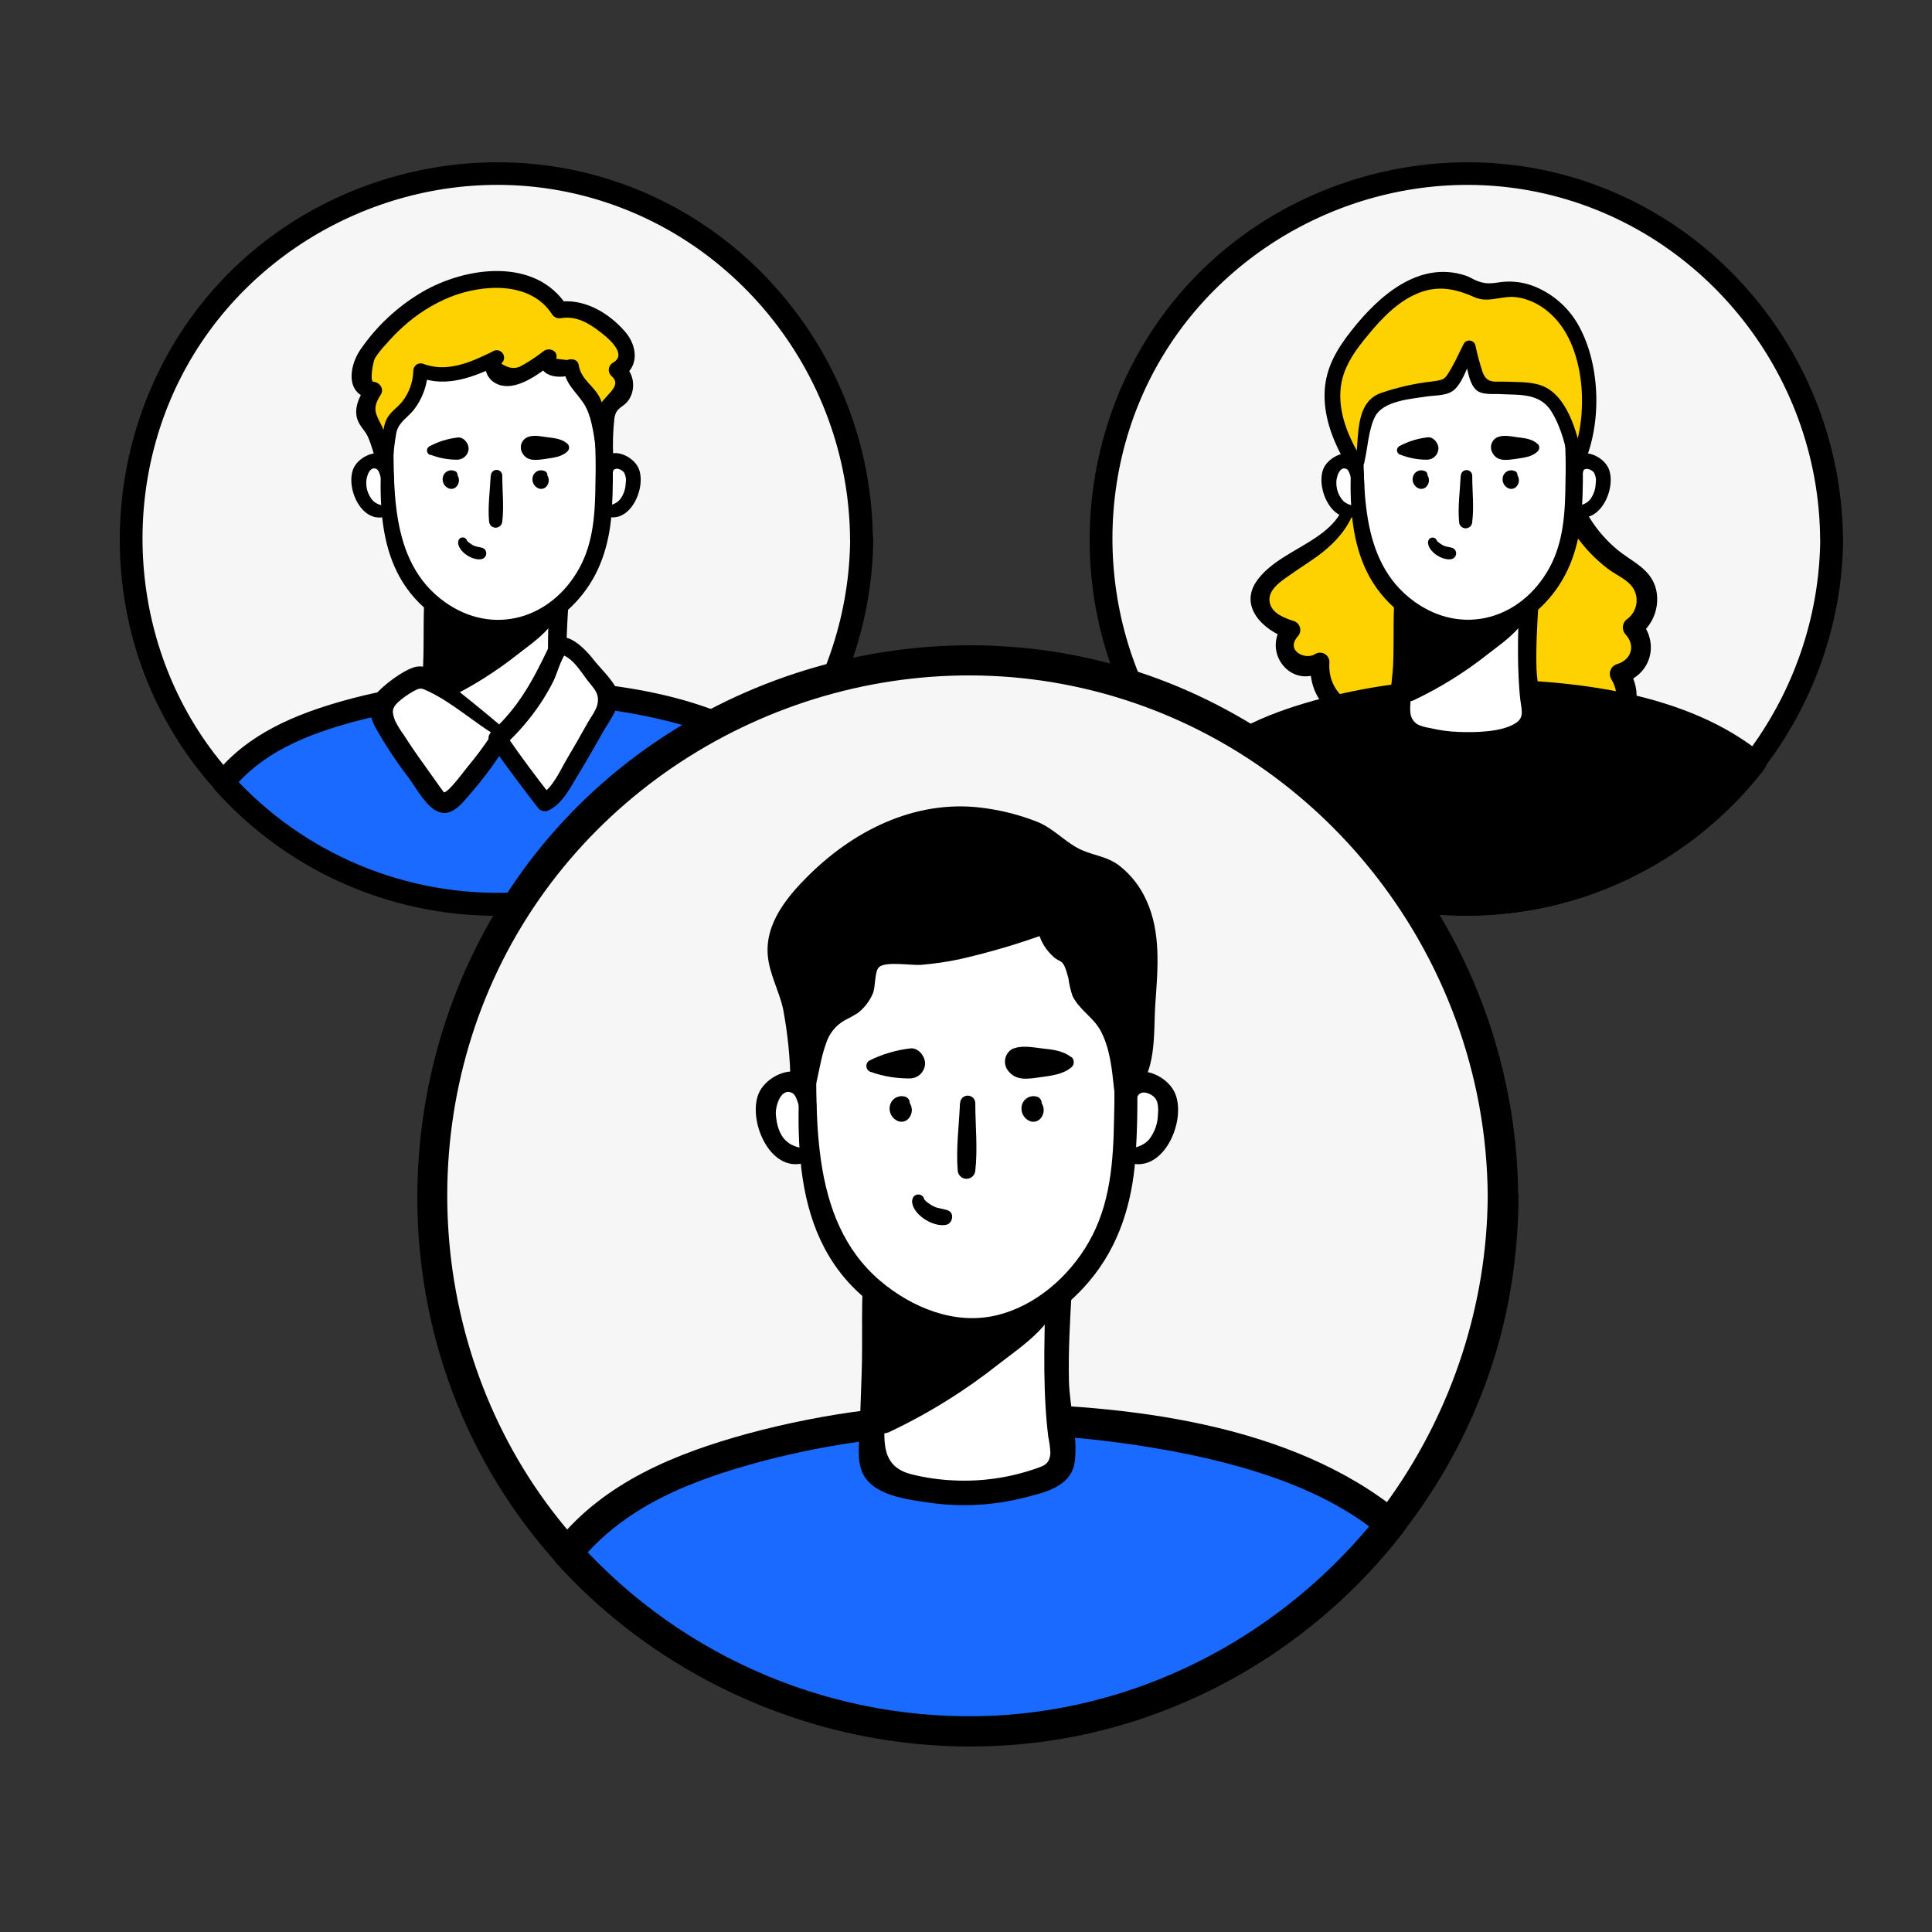
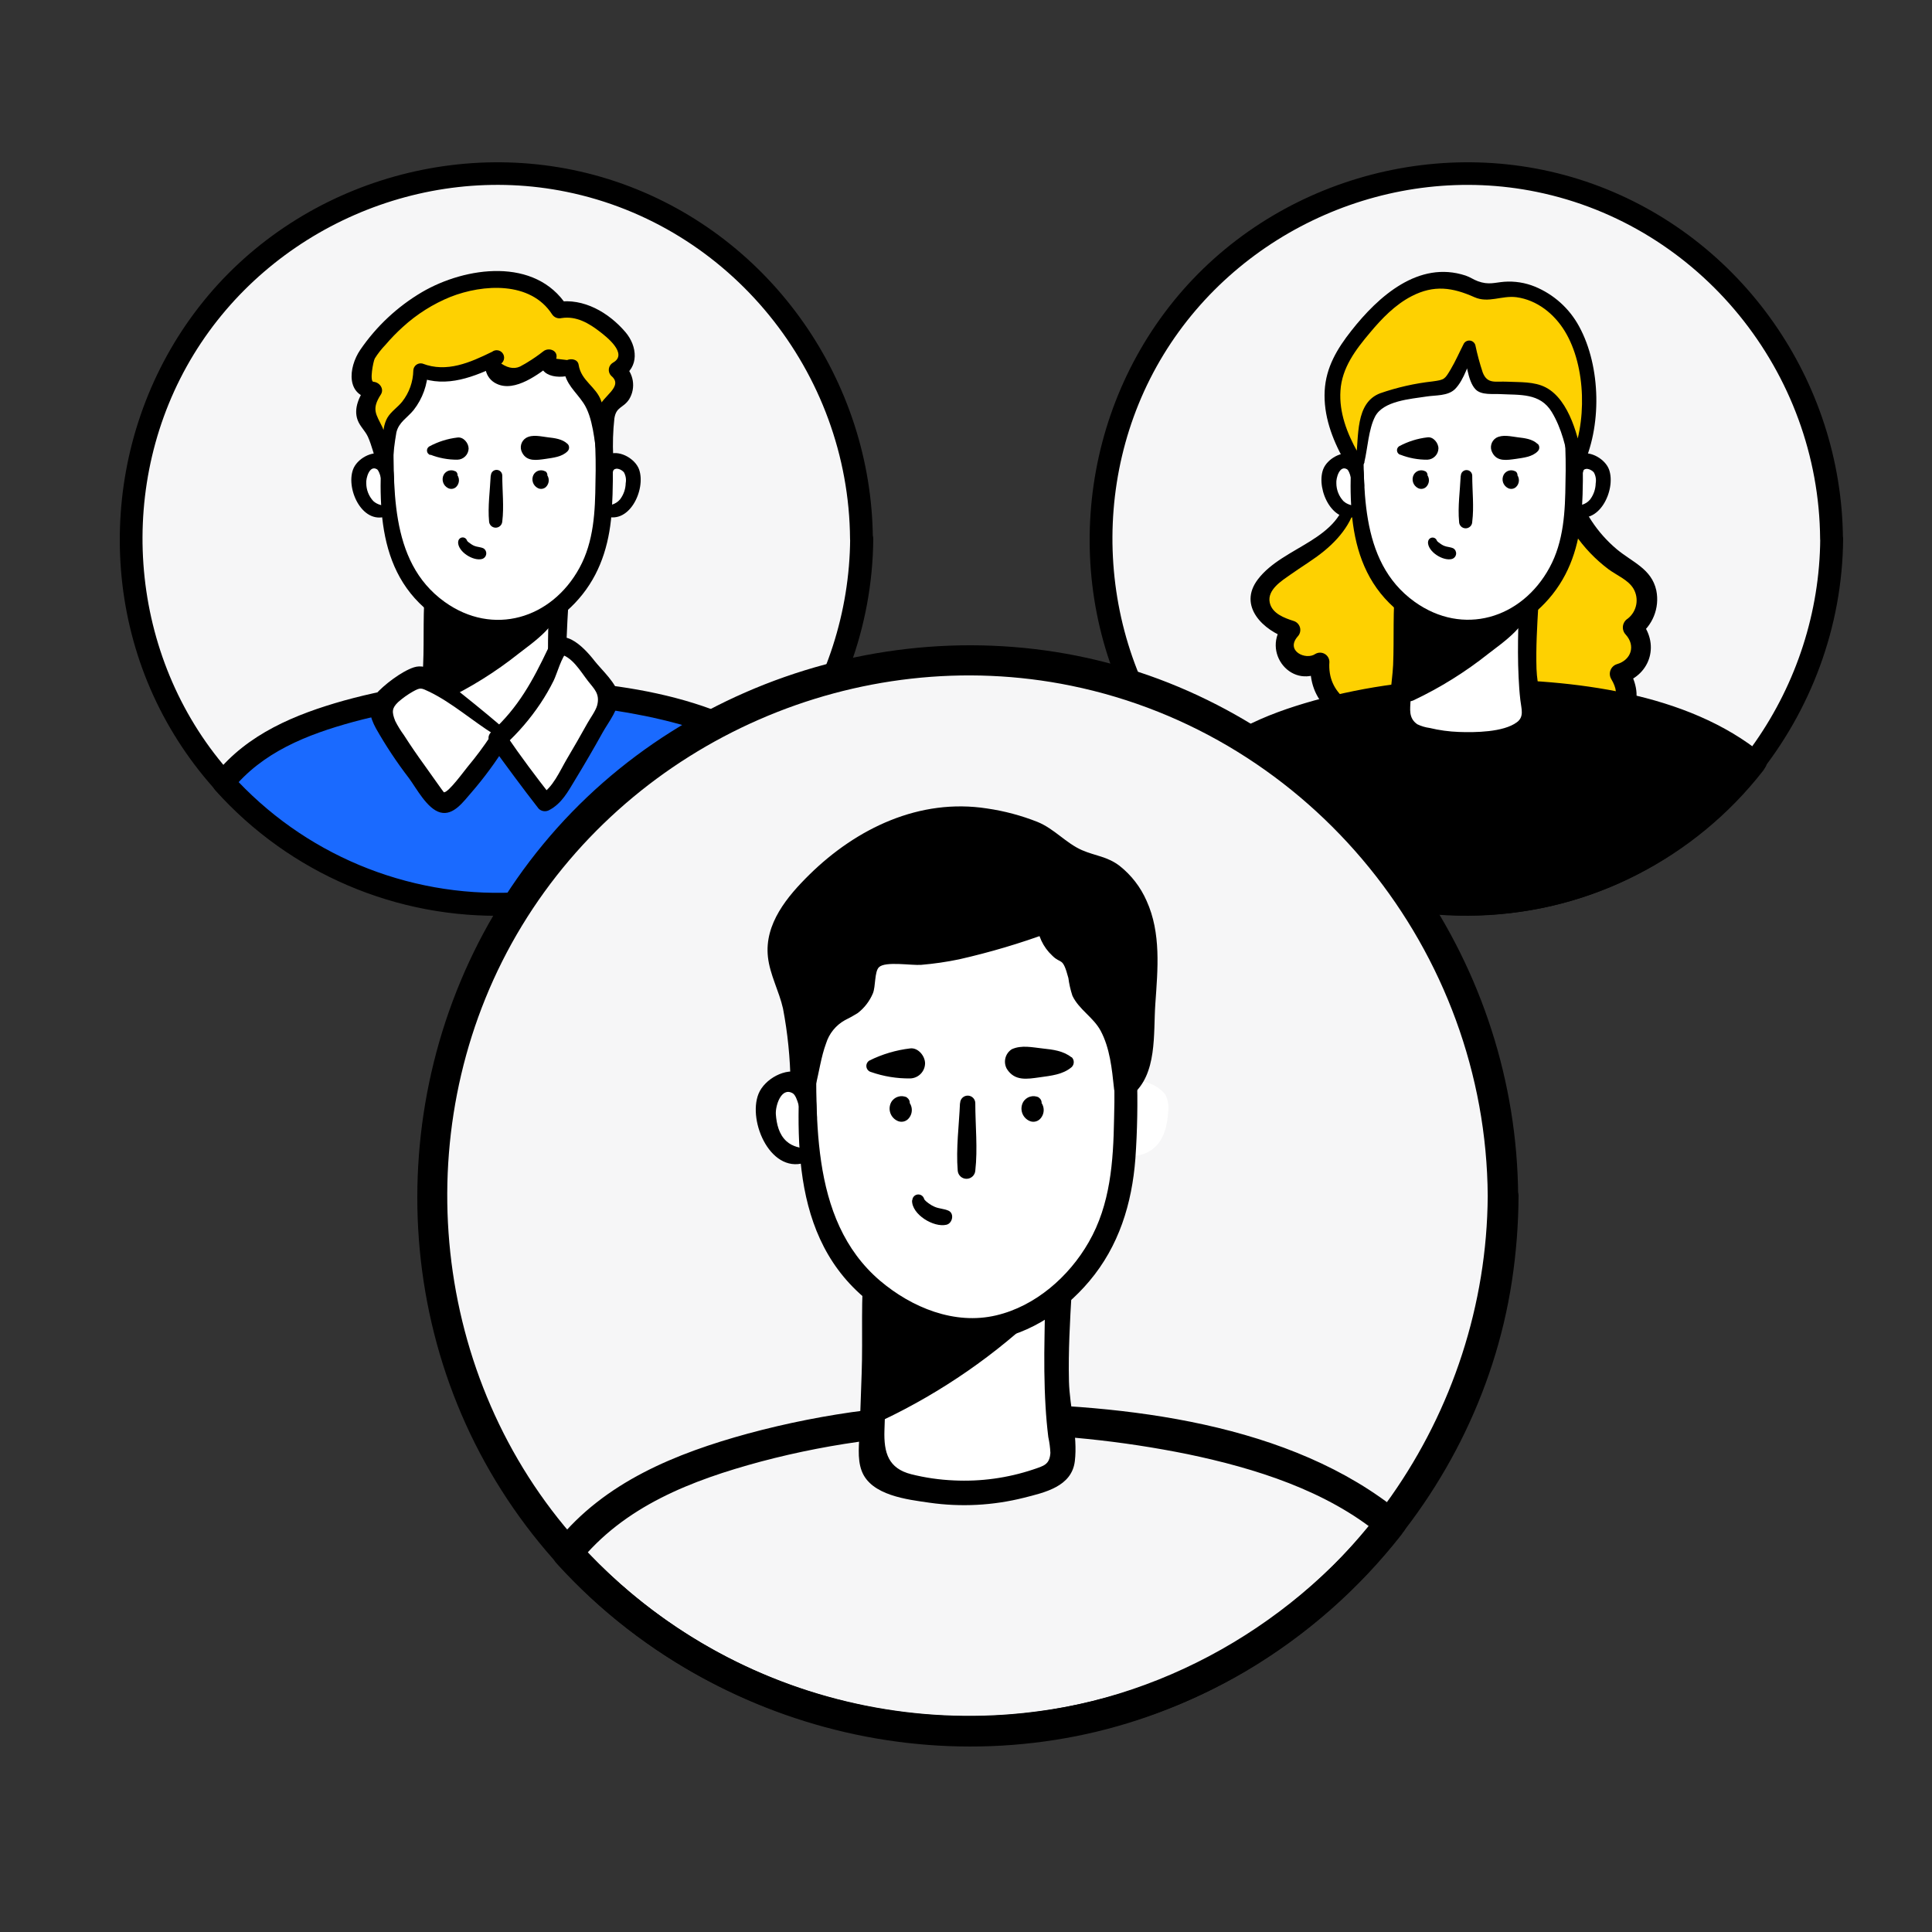
<svg xmlns="http://www.w3.org/2000/svg" width="500px" height="500px" viewBox="0 0 500 500" version="1.1">
  <rect x="0" y="0" width="500" height="500" fill="#333333" stroke="none" />
  <title>Track_Users</title>
  <g id="Track_Users" stroke="none" stroke-width="1" fill="none" fill-rule="evenodd">
    <g id="User-3" transform="translate(31, 42)" fill-rule="nonzero">
      <ellipse id="Oval" fill="#F6F6F7" cx="97.371" cy="97.453" rx="94.6" ry="94.579" />
      <path d="M190.489,97.453 C190.222,136.243 165.748,171.814 129.06,185.038 C92.373,198.261 50.496,186.748 25.621,156.814 C0.545,126.632 -2.6,82.5 17.823,49.021 C38.063,15.849 77.943,-1.569 116.044,6.227 C159.096,15.037 190.193,53.722 190.489,97.453 C190.489,98.27 191.153,98.934 191.971,98.934 C192.789,98.934 193.452,98.27 193.452,97.453 C193.165,57.324 167.783,20.674 129.844,7.03 C91.905,-6.614 48.107,5.606 22.735,36.983 C-2.494,68.159 -5.648,113.084 15.271,147.374 C36.19,181.665 76.949,199.407 116.188,191.668 C160.816,182.859 193.136,142.654 193.452,97.453 C193.452,96.924 193.17,96.435 192.711,96.17 C192.253,95.906 191.688,95.906 191.23,96.17 C190.772,96.435 190.489,96.924 190.489,97.453 Z" id="Path" fill="#000000" />
      <path d="M189.018,97.453 C188.75,135.555 164.725,170.62 128.659,183.614 C92.181,196.546 51.506,185.443 26.662,155.772 C2.007,126.097 -0.956,82.643 19.103,49.767 C38.981,17.186 78.21,-0.012 115.624,7.651 C158.045,16.326 188.683,54.343 188.989,97.462 C188.989,101.284 194.924,101.284 194.895,97.462 C194.608,56.627 168.767,19.479 130.207,5.616 C91.647,-8.247 47.371,4.192 21.693,35.913 C-3.985,67.633 -7.292,113.198 14.048,148.1 C35.244,182.85 76.729,200.946 116.637,193.073 C161.887,184.139 194.656,143.247 195,97.433 C194.952,93.65 189.046,93.65 189.018,97.453 Z" id="Path" fill="#000000" />
      <path d="M172.198,155.39 C170.731,154.135 169.172,152.992 167.535,151.97 C150.744,141.403 128.353,138.078 108.877,136.998 C88.034,135.832 66.828,138.47 47.266,145.998 C39.392,149.027 31.976,153.795 26.863,160.445 C45.578,181.394 72.637,192.944 100.715,191.968 C128.793,190.992 154.985,177.589 172.198,155.39 L172.198,155.39 Z" id="Path" fill="#1A6AFF" />
      <path d="M173.154,154.387 C153.773,138.422 124.282,135.383 100.085,135.278 C85.99,135.16 71.948,137.002 58.361,140.753 C46.024,144.221 33.944,149.151 25.726,159.413 C25.178,160.003 25.178,160.915 25.726,161.505 C44.715,182.739 72.154,194.449 100.628,193.469 C129.101,192.489 155.67,178.921 173.154,156.432 C174.32,154.951 172.198,152.849 171.061,154.339 C154.261,175.665 129.098,189.165 101.872,190.445 C73.813,191.654 46.682,180.265 27.895,159.394 L27.895,161.486 C35.99,151.358 47.887,146.696 60.062,143.333 C73.146,139.803 86.649,138.074 100.2,138.192 C112.396,138.18 124.562,139.397 136.514,141.823 C148.67,144.355 161.466,148.396 171.185,156.413 C172.561,157.626 174.664,155.553 173.154,154.387 Z" id="Path" fill="#A0D195" />
      <path d="M174.234,153.298 C154.528,137.055 124.76,133.864 100.123,133.778 C85.896,133.664 71.722,135.526 58.008,139.31 C45.45,142.845 33.084,147.909 24.722,158.352 C23.619,159.525 23.619,161.354 24.722,162.527 C43.981,184.047 71.794,195.92 100.66,194.944 C129.526,193.968 156.473,180.244 174.234,157.473 C176.566,154.521 172.408,150.317 170.058,153.298 C153.496,174.318 128.774,187.694 101.91,188.974 C74.225,190.206 47.441,178.99 28.899,158.4 L28.899,162.575 C36.85,152.639 48.461,148.1 60.435,144.823 C73.379,141.337 86.737,139.624 100.142,139.731 C112.203,139.722 124.234,140.922 136.056,143.314 C147.934,145.788 160.568,149.686 170.077,157.521 C172.972,159.871 177.177,155.715 174.234,153.298 Z" id="Path" fill="#000000" />
      <path d="M80.513,108.918 C80.94,119.969 80.94,131.03 80.513,142.1 C80.456,143.486 80.427,144.966 81.259,146.103 C82.021,146.948 83.02,147.544 84.126,147.814 C93.147,150.791 102.927,150.511 111.763,147.021 C112.395,146.827 112.978,146.501 113.474,146.065 C114.544,144.947 114.362,143.199 114.114,141.632 C112.203,129.613 113.665,110.418 114.305,98.274" id="Path" fill="#FFFFFF" />
      <path d="M79.175,108.918 C78.353,115.873 78.812,123.106 78.506,130.119 C78.306,134.896 76.595,142.31 78.87,146.696 C80.848,150.518 86.773,151.225 90.548,151.769 C96.253,152.6 102.067,152.295 107.654,150.871 C111.352,149.916 115.777,148.874 116.56,144.603 C117.315,140.476 115.729,135.317 115.605,131.103 C115.261,120.135 116.895,109.128 116.56,98.236 C116.484,95.828 112.508,95.016 112.145,97.634 C111.075,105.192 111.065,113.093 110.884,120.717 C110.788,124.883 110.779,129.058 110.97,133.215 C111.065,135.211 111.199,137.199 111.428,139.186 C111.677,141.431 112.48,143.486 110.54,144.919 C107.042,147.527 99.588,147.575 95.536,147.432 C92.982,147.342 90.443,146.996 87.958,146.4 C86.855,146.242 85.782,145.92 84.775,145.444 C82.425,143.82 82.941,141.47 83.017,139.272 C83.371,129.307 83.734,118.329 81.832,108.507 C81.526,106.892 79.357,107.485 79.204,108.861 L79.175,108.918 Z" id="Path" fill="#000000" />
      <path d="M112.365,114.259 C112.633,115.434 111.706,116.514 110.836,117.354 C102.509,125.414 92.918,132.056 82.444,137.017 C82.683,129.57 82.491,122.114 81.87,114.689 C81.882,114.247 81.74,113.815 81.469,113.466" id="Path" fill="#000000" />
      <path d="M111.276,113.972 C110.435,116.322 106.497,118.444 104.538,119.972 C102.015,121.95 99.492,123.909 96.893,125.705 C91.862,129.081 86.603,132.104 81.154,134.753 L85.11,137.017 C85.11,132.67 85.11,128.332 84.881,123.985 C84.699,120.412 85.072,116.17 83.676,112.864 C82.587,110.275 78.64,111.154 79.338,114.058 C81.058,121.214 80.179,129.737 79.854,136.989 C79.758,139.148 82.119,140.046 83.81,139.263 C90.723,135.976 97.238,131.912 103.229,127.148 C106.774,124.367 114.534,119.265 113.502,113.924 C113.273,112.74 111.658,112.969 111.314,113.924 L111.276,113.972 Z" id="Path" fill="#000000" />
      <path d="M69.533,67.089 C69.389,72.487 69.399,77.885 69.456,83.331 C69.542,92.007 70.259,101.351 75.582,108.574 C81.192,116.217 91.379,122.342 101.098,120.937 C109.326,119.743 116.933,113.418 120.918,106.128 C124.368,99.813 125.066,93.574 125.257,86.389 C125.453,79.167 125.214,71.941 124.54,64.748 C124.014,59.197 123.183,53.512 120.402,48.678 C114.133,37.719 99.225,34.212 87.145,37.69 C83.779,38.546 80.647,40.146 77.981,42.372 C71.817,47.894 70.794,57.018 70.192,65.302" id="Path" fill="#FFFFFF" />
      <path d="M86.84,79.978 C86.322,79.696 85.713,79.633 85.148,79.802 C84.583,79.97 84.109,80.357 83.829,80.876 C83.188,82.127 83.679,83.66 84.928,84.306 C85.617,84.676 86.465,84.568 87.04,84.038 C87.512,83.583 87.779,82.955 87.779,82.299 C87.779,81.644 87.512,81.016 87.04,80.56 C86.346,79.864 85.219,79.862 84.522,80.556 C83.825,81.25 83.823,82.377 84.517,83.073 C84.651,83.197 84.613,83.14 84.403,82.911 C84.318,82.79 84.268,82.648 84.259,82.5 C84.221,82.356 84.221,82.205 84.259,82.06 C84.651,81.525 84.737,81.363 84.527,81.573 L86.639,81.296 C86.543,81.296 86.381,81.124 86.562,81.296 C86.744,81.468 86.868,81.726 86.763,81.497 L86.849,81.726 L86.849,81.583 C86.782,81.468 86.849,81.229 86.849,81.707 C86.849,81.774 86.763,82.06 86.849,81.85 C86.744,82.051 86.725,82.108 86.792,82.003 C86.859,81.898 86.792,82.003 86.792,82.003 C86.792,82.003 86.725,82.108 86.964,81.793 L86.859,81.936 C86.725,82.06 86.715,82.022 86.859,81.936 C87.209,81.725 87.423,81.347 87.423,80.938 C87.423,80.529 87.209,80.15 86.859,79.939 L86.84,79.978 Z" id="Path" fill="#000000" />
      <path d="M110.081,79.978 C109.563,79.696 108.954,79.633 108.389,79.802 C107.824,79.97 107.35,80.357 107.071,80.876 C106.429,82.127 106.921,83.66 108.17,84.306 C108.859,84.676 109.707,84.568 110.282,84.038 C110.754,83.583 111.02,82.955 111.02,82.299 C111.02,81.644 110.754,81.016 110.282,80.56 C109.588,79.864 108.46,79.862 107.764,80.556 C107.067,81.25 107.065,82.377 107.759,83.073 C107.893,83.197 107.854,83.14 107.644,82.911 C107.559,82.79 107.509,82.648 107.501,82.5 C107.463,82.356 107.463,82.205 107.501,82.06 C107.893,81.525 107.979,81.363 107.768,81.573 L109.88,81.296 C109.785,81.296 109.622,81.124 109.804,81.296 C109.985,81.468 110.11,81.726 109.995,81.497 L110.091,81.726 L110.091,81.583 C110.024,81.468 110.091,81.229 110.091,81.707 C110.091,81.774 110.005,82.06 110.091,81.85 C109.995,82.051 109.976,82.108 110.033,82.003 L110.033,82.003 C109.909,82.175 109.966,82.108 110.205,81.793 L110.1,81.936 C109.966,82.06 109.957,82.022 110.1,81.936 C110.45,81.725 110.664,81.347 110.664,80.938 C110.664,80.529 110.45,80.15 110.1,79.939 L110.081,79.978 Z" id="Path" fill="#000000" />
      <path d="M80.37,75.669 C82.598,76.543 84.972,76.985 87.365,76.968 C88.944,76.939 90.224,75.68 90.28,74.102 C90.28,72.669 88.942,71.006 87.365,71.235 C84.813,71.537 82.342,72.322 80.083,73.548 C79.67,73.799 79.444,74.27 79.506,74.749 C79.568,75.228 79.907,75.626 80.37,75.764 L80.37,75.669 Z" id="Path" fill="#000000" />
      <path d="M115.882,72.888 C114.525,71.589 112.537,71.379 110.75,71.169 C108.963,70.958 106.803,70.366 105.14,71.331 C103.841,72.134 103.399,73.815 104.137,75.153 C105.379,77.57 108.007,77.064 110.234,76.758 C112.145,76.462 114.458,76.251 115.882,74.78 C116.136,74.527 116.279,74.183 116.279,73.825 C116.279,73.466 116.136,73.122 115.882,72.869 L115.882,72.888 Z" id="Path" fill="#000000" />
      <path d="M95.995,81.076 C95.813,84.965 95.211,89.102 95.574,92.981 C95.641,93.874 96.385,94.564 97.28,94.564 C98.175,94.564 98.919,93.874 98.986,92.981 C99.464,89.159 98.986,84.965 98.986,81.076 C98.986,80.264 98.327,79.605 97.514,79.605 C96.701,79.605 96.043,80.264 96.043,81.076 L95.995,81.076 Z" id="Path" fill="#000000" />
      <path d="M68.988,90.373 C67.048,90.642 65.101,89.925 63.799,88.462 C62.558,86.808 61.888,84.797 61.888,82.729 C61.718,81.651 61.895,80.547 62.394,79.576 C62.857,78.894 63.48,78.336 64.21,77.952 C64.881,77.532 65.639,77.271 66.427,77.188 C67.234,77.119 68.01,77.511 68.434,78.201 C68.575,78.502 68.666,78.825 68.701,79.156 L69.533,83.513" id="Path" fill="#FFFFFF" />
      <path d="M69.342,89.15 C67.985,88.777 66.695,88.682 65.605,87.669 C64.446,86.414 63.798,84.772 63.789,83.064 C63.675,81.783 64.621,78.287 66.551,79.443 C67.335,79.901 67.851,83.006 68.138,83.895 C68.625,85.405 71.138,85.242 71.005,83.503 C70.833,80.838 71.196,76.729 68.138,75.573 C65.271,74.493 61.333,76.777 60.359,79.529 C58.447,84.774 63.044,94.395 69.638,91.366 C70.051,91.114 70.275,90.641 70.211,90.162 C70.147,89.682 69.806,89.285 69.342,89.15 L69.342,89.15 Z" id="Path" fill="#000000" />
      <path d="M125.725,90.373 C127.662,90.64 129.605,89.923 130.905,88.462 C132.138,86.804 132.808,84.795 132.816,82.729 C132.981,81.651 132.804,80.549 132.309,79.576 C131.832,78.922 131.202,78.394 130.475,78.038 C129.803,77.618 129.045,77.357 128.257,77.274 C127.451,77.207 126.676,77.598 126.251,78.287 C126.114,78.59 126.024,78.912 125.983,79.242 L125.152,83.599" id="Path" fill="#FFFFFF" />
      <path d="M125.113,91.328 C131.698,94.357 136.256,84.736 134.393,79.49 C133.437,76.834 129.691,74.589 126.891,75.439 C123.517,76.471 123.89,80.646 123.718,83.465 C123.603,85.185 126.107,85.376 126.585,83.857 C126.853,83.016 127.149,82.175 127.388,81.334 C127.493,80.962 127.569,79.882 127.827,79.615 C128.525,78.898 129.882,79.538 130.465,80.226 C130.943,81.076 131.109,82.066 130.933,83.025 C130.901,84.553 130.385,86.031 129.462,87.249 C128.286,88.605 126.977,88.682 125.381,89.159 C124.918,89.297 124.579,89.695 124.517,90.175 C124.455,90.654 124.681,91.125 125.094,91.376 L125.113,91.328 Z" id="Path" fill="#000000" />
      <path d="M68.271,67.089 C67.191,84.382 65.022,104.351 80.141,116.408 C93.023,126.67 109.584,124.692 119.79,111.775 C124.874,105.335 126.9,97.672 127.369,89.589 C127.914,79.979 127.53,70.338 126.222,60.802 C125.132,52.948 122.447,45.515 116.006,40.575 C110.555,36.551 103.965,34.366 97.189,34.336 C89.621,34.174 80.943,36.247 75.525,41.865 C69.571,48.047 68.74,57.152 68.262,65.273 C68.109,67.758 71.855,67.691 72.084,65.273 C72.658,59.159 73.241,52.289 76.71,47.015 C80.666,41.015 88.407,38.722 95.268,38.493 C108.906,38.024 119.532,45.763 121.759,59.426 C122.877,67.141 123.327,74.937 123.107,82.729 C123.03,90.373 122.696,98.121 118.978,104.943 C111.763,118.176 96.568,122.733 84.078,113.771 C69.332,103.204 71.043,83.197 70.804,67.089 C70.747,66.432 70.197,65.928 69.538,65.928 C68.878,65.928 68.328,66.432 68.271,67.089 Z" id="Path" fill="#000000" />
      <path d="M87.556,98.236 C87.432,100.758 91.494,103.3 93.768,102.66 C94.338,102.487 94.755,101.996 94.833,101.406 C94.911,100.815 94.637,100.233 94.131,99.918 C93.348,99.545 92.478,99.583 91.675,99.239 C91.335,99.086 91.015,98.894 90.72,98.666 C90.538,98.532 89.945,98.141 89.869,97.921 C89.706,97.368 89.163,97.017 88.591,97.096 C88.02,97.175 87.592,97.66 87.585,98.236 L87.556,98.236 Z" id="Path" fill="#000000" />
      <path d="M69.399,77.952 L70.03,69.353 C70.043,68.636 70.185,67.927 70.45,67.261 C70.998,66.369 71.731,65.607 72.6,65.025 C75.906,62.225 77.822,58.121 77.847,53.789 C84.03,56.655 91.226,53.646 97.361,50.636 C95.593,51.773 96.559,54.85 98.527,55.595 C100.496,56.34 102.694,55.49 104.557,54.515 C106.845,53.322 109.015,51.914 111.037,50.311 C110.215,51.506 111.228,53.273 112.613,53.703 C114.05,53.998 115.544,53.731 116.79,52.958 C116.967,55.423 118.166,57.701 120.096,59.245 C120.775,59.686 121.392,60.217 121.931,60.821 C122.353,61.468 122.642,62.192 122.782,62.952 C123.89,67.309 124.82,71.704 125.572,76.137 C125.489,72.31 125.627,68.482 125.983,64.672 C125.977,63.947 126.205,63.24 126.633,62.656 C127.156,62.214 127.755,61.871 128.401,61.643 C131.268,60.2 131.43,55.432 128.707,53.77 C130.771,53.063 131.574,50.378 130.914,48.295 C130.255,46.212 128.582,44.646 126.92,43.232 C123.202,40.079 118.5,37.069 113.77,38.254 C110.387,32.349 102.875,30.018 96.081,30.314 C83.179,30.887 71.501,39.114 64.067,49.662 C62.891,51.324 61.773,53.178 61.821,55.203 C61.869,57.229 63.608,59.331 65.643,59.025 C64.019,61.375 62.365,64.547 64.019,66.879 C64.439,67.461 65.022,67.91 65.443,68.493 C65.833,69.104 66.126,69.771 66.312,70.471 L68.692,77.771" id="Path" fill="#FED101" />
      <path d="M70.632,77.952 C70.796,75.254 71.115,72.568 71.587,69.907 C72.218,67.242 74.407,66.143 76.05,64.117 C78.358,61.167 79.655,57.552 79.749,53.808 L77.388,55.604 C84.613,58.471 91.78,55.49 98.413,52.327 L95.985,49.289 C94.861,50.463 94.375,52.11 94.683,53.707 C94.99,55.303 96.053,56.651 97.533,57.324 C102.312,59.627 108.562,54.706 112.05,52.031 L109.125,49.776 C107.338,55.681 113.904,56.378 117.841,54.716 L114.859,53.502 C115.471,57.525 117.841,59.13 119.962,62.254 C122.504,66.009 122.829,72.248 123.575,76.691 C123.986,79.051 127.713,78.449 127.694,76.137 C127.537,72.854 127.639,69.563 127.999,66.296 C128.468,63.191 130.293,63.668 131.822,61.337 C133.649,58.346 133.002,54.468 130.303,52.232 L129.863,55.633 C134.507,53.092 133.953,47.579 130.885,43.977 C126.537,38.875 120.039,35.082 113.254,36.142 L115.719,37.145 C107.558,24.467 89.496,26.999 78.21,33.601 C71.852,37.349 66.396,42.451 62.232,48.544 C59.116,53.12 58.409,60.716 65.672,61.194 L63.761,57.888 C62.079,60.468 60.406,63.621 61.563,66.735 C62.165,68.35 63.474,69.449 64.21,71.025 C65.242,73.318 65.796,75.936 66.675,78.296 C67.555,80.656 71.454,79.825 70.718,77.178 C70.046,74.24 69.129,71.364 67.975,68.579 C66.36,65.216 65.051,63.974 67.555,60.114 C68.51,58.633 67.22,56.913 65.643,56.808 C64.621,56.741 65.557,51.62 65.997,50.77 C66.793,49.503 67.719,48.321 68.759,47.244 C70.16,45.6 71.667,44.049 73.269,42.601 C76.886,39.299 81.06,36.666 85.597,34.824 C94.026,31.518 106.316,30.725 111.887,39.362 C112.424,40.17 113.412,40.552 114.353,40.317 C118.175,39.725 121.434,41.665 124.292,43.881 C125.849,45.085 131.717,49.614 127.617,51.869 C127.042,52.209 126.655,52.795 126.569,53.457 C126.483,54.12 126.708,54.785 127.178,55.26 C130.58,58.05 124.712,60.63 124.014,63.535 C123.059,67.471 123.412,72.134 123.47,76.108 L127.589,75.544 C126.786,71.025 126.117,66.172 124.607,61.824 C123.288,58.003 119.408,56.636 118.749,52.394 C118.519,50.961 116.837,50.732 115.767,51.181 L112.948,50.846 C113.579,48.735 111.037,47.76 109.594,48.935 C108.304,49.949 106.954,50.884 105.551,51.735 C105.121,52.012 104.672,52.27 104.213,52.509 C102.589,53.588 100.754,53.464 98.718,52.088 C99.56,51.437 99.714,50.226 99.062,49.385 C98.411,48.543 97.2,48.389 96.358,49.041 C90.672,51.821 84.603,54.525 78.325,52.088 C77.767,51.953 77.178,52.076 76.721,52.422 C76.263,52.768 75.985,53.302 75.964,53.875 C75.909,56.803 74.902,59.633 73.097,61.939 C71.951,63.391 70.23,64.471 69.275,66.076 C67.411,69.258 68.262,74.503 68.138,78.019 C68.08,79.643 70.441,79.557 70.613,78.019 L70.632,77.952 Z" id="Path" fill="#000000" />
-       <path d="M97.533,146.744 L79.988,133.855 C79.375,133.299 78.595,132.963 77.771,132.899 C77.062,132.997 76.398,133.299 75.859,133.769 L69.418,138.317 C68.687,138.758 68.069,139.363 67.612,140.084 C66.771,141.689 67.669,143.61 68.568,145.167 C72.628,152.057 77.243,158.604 82.367,164.744 C82.679,165.367 83.304,165.77 84,165.798 C84.696,165.826 85.352,165.473 85.712,164.878 C90.384,160.225 94.522,155.066 98.049,149.495 C101.872,154.973 105.854,160.343 109.995,165.604 C111.811,164.964 112.977,163.225 113.99,161.591 C118.36,154.585 122.482,147.416 126.356,140.084 C126.631,139.634 126.801,139.128 126.853,138.603 C126.752,137.879 126.416,137.208 125.897,136.692 L120.65,129.947 C119.188,128.036 117.631,126.125 115.433,125.17 C115.037,124.972 114.586,124.912 114.152,124.998 C113.435,125.198 113.101,126.001 112.862,126.708 C109.823,135.301 104.654,142.983 97.839,149.037" id="Path" fill="#FFFFFF" />
+       <path d="M97.533,146.744 L79.988,133.855 C79.375,133.299 78.595,132.963 77.771,132.899 C77.062,132.997 76.398,133.299 75.859,133.769 L69.418,138.317 C68.687,138.758 68.069,139.363 67.612,140.084 C66.771,141.689 67.669,143.61 68.568,145.167 C82.679,165.367 83.304,165.77 84,165.798 C84.696,165.826 85.352,165.473 85.712,164.878 C90.384,160.225 94.522,155.066 98.049,149.495 C101.872,154.973 105.854,160.343 109.995,165.604 C111.811,164.964 112.977,163.225 113.99,161.591 C118.36,154.585 122.482,147.416 126.356,140.084 C126.631,139.634 126.801,139.128 126.853,138.603 C126.752,137.879 126.416,137.208 125.897,136.692 L120.65,129.947 C119.188,128.036 117.631,126.125 115.433,125.17 C115.037,124.972 114.586,124.912 114.152,124.998 C113.435,125.198 113.101,126.001 112.862,126.708 C109.823,135.301 104.654,142.983 97.839,149.037" id="Path" fill="#FFFFFF" />
      <path d="M98.537,145.788 C94.198,142.071 89.735,138.517 85.282,134.944 C82.683,132.852 79.749,129.517 76.069,130.721 C72.925,131.753 68.271,135.288 66.14,137.772 C63.808,140.485 64.755,143.677 66.312,146.533 C68.848,151.007 71.693,155.298 74.827,159.374 C76.815,162.059 79.538,167.343 82.95,168.26 C86.362,169.177 88.971,165.394 90.949,163.158 C94.319,159.269 97.371,155.115 100.075,150.737 L96.052,150.737 C100.104,156.308 104.166,161.849 108.399,167.276 C109.132,168.006 110.264,168.155 111.161,167.639 C114.391,165.929 115.996,162.862 117.85,159.795 C120.31,155.757 122.686,151.67 124.98,147.537 C126.413,144.947 129.462,141.202 129.089,138.068 C128.716,134.934 124.702,131.38 122.868,129.039 C120.001,125.323 113.99,119.217 110.817,125.896 C106.889,134.141 103.095,141.183 96.186,147.393 C93.864,149.486 97.323,152.944 99.626,150.823 C103.126,147.616 106.229,144.001 108.867,140.056 C110.124,138.171 111.261,136.208 112.269,134.18 C113.168,132.374 114.334,127.883 115.834,126.66 L113.598,127.253 C116.99,127.721 119.236,131.772 121.186,134.266 C122.724,136.253 124.311,137.524 123.556,140.514 C123.202,141.909 121.711,143.925 121.014,145.186 C119.293,148.282 117.529,151.355 115.719,154.406 C113.904,157.464 112.059,161.964 108.858,163.655 L111.629,164.018 C107.625,158.906 103.726,153.709 100.075,148.349 C99.646,147.65 98.884,147.223 98.064,147.223 C97.243,147.223 96.481,147.65 96.052,148.349 C94.198,151.153 92.188,153.852 90.031,156.432 C89.219,157.387 85.091,163.12 83.877,163.053 C83.81,163.053 79.615,157.081 78.85,156.03 C76.996,153.483 75.225,150.89 73.537,148.253 C72.69,147.1 71.939,145.879 71.291,144.603 C70.336,142.205 70.441,141.25 72.027,139.712 C73.203,138.671 74.485,137.755 75.85,136.979 C77.904,135.852 77.952,136.024 80.188,137.065 C85.98,139.884 91.293,144.584 96.778,148.005 C98.116,148.846 99.731,146.839 98.499,145.779 L98.537,145.788 Z" id="Path" fill="#000000" />
    </g>
    <g id="User-2" transform="translate(282, 42)" fill-rule="nonzero">
      <ellipse id="Oval" fill="#F6F6F7" cx="97.407" cy="97.462" rx="94.62" ry="94.573" />
      <path d="M68.014,85.167 C67.957,90.287 64.583,94.835 60.616,98.083 C56.649,101.332 52.013,103.653 47.97,106.816 C46.249,108.163 44.567,109.806 44.146,111.936 C43.816,114.167 44.623,116.415 46.297,117.927 C47.957,119.401 49.952,120.447 52.109,120.974 C50.628,122.316 49.976,124.345 50.398,126.297 C50.82,128.249 52.252,129.828 54.155,130.438 C56.057,131.049 58.141,130.599 59.622,129.258 C58.666,135.315 63.703,140.808 69.18,143.445 C76.827,147.066 85.554,147.104 94.033,147.076 C98.248,147.076 102.568,147.018 106.459,145.509 C108.772,144.611 110.951,143.206 113.427,142.948 C116.295,142.652 119.162,143.99 122.03,144.486 C125.519,145.069 129.074,144.42 132.544,143.76 C134.241,143.591 135.861,142.971 137.237,141.964 C139.866,139.633 139.149,135.277 137.123,132.344 C139.717,131.855 141.811,129.942 142.53,127.403 C143.249,124.865 142.469,122.138 140.516,120.363 C144.645,117.717 145.439,111.115 142.036,107.58 C140.77,106.419 139.371,105.411 137.868,104.58 C127.378,97.71 121.186,85.909 121.494,73.377 C121.58,70.998 121.819,68.323 120.242,66.537" id="Path" fill="#FED101" />
      <path d="M67.584,85.167 C67.001,92.246 61.696,96.813 56.114,100.453 C52.29,102.946 47.301,105.23 44.643,109.051 C40.447,115.041 46.555,120.038 51.898,121.748 L51.545,120.411 C46.278,126.468 53.294,134.742 60.023,129.965 L58.819,129.267 C57.251,149.053 89.502,149.483 102.167,147.505 C104.282,147.134 106.347,146.522 108.323,145.681 C112.146,144.123 114.88,143.674 118.981,144.649 C123.244,145.626 127.67,145.669 131.952,144.773 C134.896,144.228 138.088,143.541 139.35,140.483 C140.545,137.617 139.417,134.417 137.916,131.885 L137.4,133.156 C143.651,131.321 145.534,124.557 141.223,119.723 L141.042,121.099 C144.17,118.874 145.7,115.022 144.951,111.258 C143.909,106.109 138.805,104.456 135.173,101.408 C129.828,96.925 125.905,90.982 123.884,84.307 C122.861,80.756 122.384,77.071 122.469,73.377 C122.469,70.645 122.613,68.438 121.036,66.088 C120.405,65.132 118.904,66.002 119.506,66.986 C121.236,69.852 120.462,73.091 120.605,76.205 C120.727,78.411 121.047,80.601 121.561,82.749 C122.628,87.189 124.494,91.397 127.067,95.169 C129.273,98.428 131.995,101.306 135.125,103.692 C137.524,105.516 140.631,106.739 142.179,109.424 C144.235,112.833 143.347,117.247 140.134,119.599 C139.902,119.74 139.747,119.979 139.712,120.248 C139.677,120.517 139.765,120.788 139.952,120.984 C143.422,124.806 141.931,130.06 136.951,131.493 C136.693,131.566 136.483,131.754 136.382,132.003 C136.281,132.251 136.301,132.532 136.435,132.764 C138.031,135.42 138.537,137.187 136.97,139.91 C135.402,142.633 133.519,142.748 130.575,143.225 C126.372,143.878 122.079,143.653 117.967,142.566 C111.42,141.085 106.717,145.318 100.322,145.967 C88.517,147.181 59.01,147.353 60.377,129.239 C60.37,128.953 60.214,128.691 59.965,128.55 C59.716,128.409 59.412,128.409 59.163,128.551 C57.528,130.175 55.884,130.022 54.221,128.063 C50.398,127.29 49.901,125.102 52.634,121.529 C52.829,121.324 52.904,121.034 52.832,120.761 C52.759,120.488 52.551,120.272 52.281,120.191 C49.346,119.236 45.752,117.755 44.978,114.306 C44.022,109.978 48.304,107.36 51.086,105.43 C53.867,103.5 56.974,101.733 59.689,99.583 C64.382,95.915 68.052,91.281 68.387,85.148 C68.387,84.593 67.574,84.603 67.527,85.148 L67.584,85.167 Z" id="Path" fill="#A0D195" />
      <path d="M66.724,85.167 C65.319,97.921 50.149,99.22 43.525,107.953 C38.287,114.86 44.968,121.223 51.449,123.296 L50.388,119.274 C44.003,126.63 52.529,137.206 60.817,131.34 L57.194,129.258 C55.435,150.429 88.804,151.394 102.607,149.158 C104.869,148.763 107.074,148.092 109.173,147.162 C112.071,145.736 115.395,145.433 118.503,146.311 C123.07,147.37 127.815,147.412 132.401,146.435 C135.909,145.795 139.445,144.735 140.917,141.143 C142.313,137.761 141.195,134.015 139.388,131.035 L137.84,134.856 C145.381,132.63 147.609,124.347 142.409,118.51 L141.873,122.637 C145.687,120.002 147.566,115.352 146.653,110.809 C145.439,105.201 140.42,103.491 136.435,100.157 C131.337,95.879 127.611,90.198 125.719,83.82 C124.747,80.43 124.302,76.911 124.4,73.387 C124.4,70.339 124.505,67.75 122.613,65.209 C120.605,62.514 116.342,64.798 118.006,67.893 C119.353,70.406 118.617,73.501 118.761,76.215 C118.891,78.588 119.233,80.944 119.783,83.256 C120.901,87.863 122.844,92.229 125.519,96.144 C127.91,99.655 130.861,102.751 134.255,105.306 C136.348,106.863 139.359,108.048 140.726,110.322 C142.256,112.914 141.631,116.238 139.264,118.099 C138.578,118.524 138.119,119.235 138.016,120.035 C137.912,120.836 138.174,121.64 138.729,122.226 C141.338,125.092 140.181,128.78 136.511,129.869 C135.739,130.094 135.113,130.66 134.811,131.405 C134.509,132.15 134.565,132.992 134.962,133.691 C140.937,143.636 123.674,142.127 118.503,140.952 C111.62,139.385 107.032,143.579 100.399,144.305 C89.703,145.461 60.864,146.015 62.05,129.296 C62.04,128.44 61.578,127.654 60.835,127.228 C60.093,126.802 59.181,126.8 58.436,127.223 C55.97,128.971 50.589,126.458 53.839,122.723 C54.427,122.11 54.654,121.235 54.438,120.414 C54.221,119.593 53.592,118.943 52.778,118.701 C50.426,117.946 47.196,116.79 46.603,113.924 C45.915,110.609 49.786,108.249 51.908,106.749 C54.833,104.666 57.949,102.851 60.731,100.558 C65.51,96.622 69.171,91.558 69.333,85.186 C69.381,83.495 66.934,83.571 66.752,85.186 L66.724,85.167 Z" id="Path" fill="#000000" />
      <path d="M189.074,97.462 C188.806,135.554 164.776,170.616 128.702,183.609 C92.216,196.541 51.532,185.439 26.683,155.77 C2.022,126.095 -0.942,82.644 19.122,49.779 C38.994,17.201 78.242,-0.006 115.664,7.656 C158.085,16.331 188.739,54.346 189.045,97.462 C189.045,101.284 194.981,101.284 194.952,97.462 C194.665,56.62 168.819,19.474 130.25,5.612 C91.681,-8.251 47.415,4.207 21.712,35.945 C-3.991,67.683 -7.279,113.226 14.018,148.126 C35.219,182.864 76.712,200.959 116.62,193.087 C161.889,184.154 194.656,143.273 195,97.462 C195.01,93.66 189.093,93.65 189.074,97.462 Z" id="Path" fill="#000000" />
      <path d="M172.193,155.387 C170.729,154.133 169.173,152.989 167.538,151.967 C150.744,141.401 128.348,138.076 108.868,136.996 C88.02,135.84 66.81,138.468 47.243,145.996 C39.367,149.025 31.95,153.792 26.826,160.441 C45.545,181.39 72.611,192.939 100.695,191.963 C128.779,190.987 154.976,177.585 172.193,155.387 Z" id="Path" fill="#000000" />
      <path d="M174.287,153.295 C154.567,137.054 124.802,133.863 100.16,133.786 C85.93,133.663 71.752,135.522 58.035,139.308 C45.475,142.843 33.097,147.907 24.742,158.349 C23.633,159.524 23.633,161.359 24.742,162.534 C44.007,184.051 71.826,195.922 100.699,194.944 C129.571,193.966 156.523,180.241 174.287,157.47 C176.619,154.518 172.461,150.314 170.109,153.295 C153.535,174.314 128.816,187.689 101.947,188.969 C74.249,190.189 47.457,178.956 28.92,158.349 L28.92,162.534 C36.872,152.588 48.486,148.06 60.463,144.773 C73.409,141.285 86.771,139.575 100.179,139.69 C112.234,139.663 124.262,140.848 136.081,143.225 C147.962,145.7 160.599,149.598 170.109,157.432 C173.025,159.878 177.221,155.722 174.287,153.295 Z" id="Path" fill="#000000" />
      <path d="M80.545,108.917 C80.979,119.968 80.979,131.028 80.545,142.098 C80.488,143.483 80.459,144.964 81.291,146.101 C82.051,146.949 83.051,147.546 84.159,147.811 C93.182,150.787 102.962,150.51 111.802,147.028 C112.429,146.83 113.008,146.504 113.503,146.072 C114.584,144.955 114.392,143.206 114.153,141.639 C112.242,129.611 113.695,110.427 114.345,98.274" id="Path" fill="#FFFFFF" />
      <path d="M79.198,108.917 C78.385,115.873 78.834,123.114 78.538,130.117 C78.337,134.894 76.626,142.318 78.901,146.703 C80.87,150.524 86.797,151.222 90.582,151.766 C96.286,152.598 102.097,152.292 107.682,150.868 C111.391,149.913 115.817,148.872 116.6,144.601 C117.356,140.474 115.769,135.324 115.645,131.102 C115.31,120.134 116.945,109.128 116.6,98.236 C116.524,95.829 112.548,95.017 112.184,97.634 C111.114,105.201 111.104,113.093 110.923,120.726 C110.827,124.882 110.808,129.057 111.009,133.222 C111.095,135.21 111.238,137.206 111.467,139.184 C111.716,141.429 112.519,143.483 110.569,144.916 C107.08,147.525 99.624,147.582 95.572,147.429 C93.017,147.339 90.477,146.994 87.992,146.397 C86.884,146.249 85.806,145.927 84.799,145.442 C82.457,143.827 82.973,141.477 83.05,139.28 C83.394,129.305 83.767,118.328 81.865,108.507 C81.549,106.892 79.389,107.484 79.226,108.86 L79.198,108.917 Z" id="Path" fill="#000000" />
      <path d="M112.414,114.277 C112.672,115.452 111.754,116.532 110.884,117.373 C102.55,125.427 92.958,132.071 82.486,137.044 C82.725,129.597 82.534,122.142 81.912,114.717 C81.926,114.272 81.784,113.836 81.511,113.484" id="Path" fill="#000000" />
      <path d="M111.315,113.981 C110.464,116.322 106.535,118.452 104.566,119.971 C102.052,121.949 99.519,123.907 96.919,125.704 C91.885,129.073 86.625,132.093 81.176,134.742 L85.134,137.015 C85.181,132.659 85.134,128.321 84.895,123.974 C84.723,120.401 85.095,116.159 83.7,112.854 C82.61,110.265 78.662,111.144 79.36,114.048 C81.081,121.204 80.201,129.726 79.876,136.977 C79.781,139.127 82.132,140.025 83.824,139.241 C90.745,135.961 97.265,131.896 103.257,127.127 C106.803,124.356 114.555,119.245 113.523,113.914 C113.293,112.72 111.687,112.959 111.343,113.914 L111.315,113.981 Z" id="Path" fill="#000000" />
      <path d="M69.563,67.091 C69.419,72.489 69.429,77.887 69.486,83.285 C69.572,91.959 70.28,101.303 75.613,108.526 C81.215,116.169 91.414,122.293 101.125,120.888 C109.355,119.694 116.964,113.37 120.959,106.08 C124.41,99.765 125.108,93.536 125.299,86.342 C125.496,79.121 125.254,71.894 124.572,64.702 C124.056,59.152 123.225,53.467 120.443,48.633 C114.173,37.722 99.261,34.216 87.16,37.694 C83.793,38.549 80.66,40.149 77.993,42.375 C71.828,47.897 70.805,57.021 70.203,65.304" id="Path" fill="#FFFFFF" />
      <path d="M86.873,79.979 C85.793,79.399 84.448,79.8 83.862,80.877 C83.219,82.125 83.706,83.658 84.952,84.307 C85.641,84.677 86.489,84.569 87.064,84.039 C87.541,83.587 87.811,82.958 87.811,82.3 C87.811,81.643 87.541,81.014 87.064,80.562 C86.368,79.868 85.24,79.87 84.546,80.566 C83.852,81.263 83.854,82.39 84.551,83.084 C84.684,83.199 84.646,83.151 84.436,82.912 C84.352,82.794 84.302,82.655 84.292,82.511 C84.254,82.363 84.254,82.209 84.292,82.062 C84.681,81.527 84.767,81.364 84.551,81.574 L86.663,81.307 C86.577,81.307 86.414,81.125 86.596,81.307 C86.778,81.488 86.902,81.746 86.787,81.507 L86.883,81.737 C86.878,81.692 86.878,81.648 86.883,81.603 C86.816,81.479 86.883,81.24 86.883,81.718 C86.883,81.785 86.797,82.071 86.883,81.861 C86.787,82.071 86.768,82.119 86.825,82.023 C86.883,81.928 86.825,81.966 86.825,82.023 C86.825,82.081 86.759,82.128 86.998,81.813 L86.883,81.957 C86.759,82.081 86.739,82.043 86.883,81.957 C87.233,81.743 87.446,81.363 87.446,80.953 C87.446,80.544 87.233,80.164 86.883,79.95 L86.873,79.979 Z" id="Path" fill="#000000" />
      <path d="M110.158,79.979 C109.078,79.399 107.732,79.8 107.147,80.877 C106.836,81.476 106.775,82.174 106.98,82.818 C107.184,83.461 107.636,83.997 108.237,84.307 C108.926,84.677 109.774,84.569 110.349,84.039 C110.826,83.587 111.096,82.958 111.096,82.3 C111.096,81.643 110.826,81.014 110.349,80.562 C109.652,79.868 108.525,79.87 107.83,80.566 C107.136,81.263 107.138,82.39 107.835,83.084 C107.969,83.199 107.931,83.151 107.721,82.912 C107.637,82.794 107.587,82.655 107.577,82.511 C107.534,82.364 107.534,82.208 107.577,82.062 C107.972,81.527 108.058,81.364 107.835,81.574 L109.948,81.307 C109.862,81.307 109.699,81.125 109.881,81.307 C110.062,81.488 110.187,81.746 110.072,81.507 L110.168,81.737 C110.168,81.689 110.168,81.651 110.168,81.603 C110.168,81.555 110.168,81.24 110.168,81.718 C110.168,81.785 110.081,82.071 110.168,81.861 C110.072,82.071 110.053,82.119 110.11,82.023 C110.168,81.928 110.11,81.966 110.11,82.023 C110.11,82.081 110.043,82.128 110.282,81.813 L110.168,81.957 C110.043,82.081 110.024,82.043 110.168,81.957 C110.517,81.743 110.731,81.363 110.731,80.953 C110.731,80.544 110.517,80.164 110.168,79.95 L110.158,79.979 Z" id="Path" fill="#000000" />
      <path d="M80.402,75.67 C82.629,76.549 85.005,76.991 87.399,76.969 C88.975,76.909 90.232,75.632 90.267,74.056 C90.267,72.622 88.919,70.96 87.399,71.189 C84.845,71.485 82.37,72.263 80.106,73.482 C79.701,73.74 79.482,74.209 79.546,74.685 C79.609,75.161 79.944,75.556 80.402,75.699 L80.402,75.67 Z" id="Path" fill="#000000" />
      <path d="M115.922,72.89 C114.564,71.591 112.576,71.39 110.789,71.17 C109.001,70.951 106.841,70.377 105.178,71.333 C103.895,72.151 103.476,73.829 104.222,75.154 C105.465,77.571 108.046,77.065 110.32,76.759 C112.232,76.463 114.545,76.262 115.97,74.782 C116.224,74.529 116.367,74.185 116.367,73.826 C116.367,73.468 116.224,73.124 115.97,72.871 L115.922,72.89 Z" id="Path" fill="#000000" />
      <path d="M96.03,81.125 C95.849,85.014 95.247,89.151 95.61,93.029 C95.61,93.969 96.372,94.73 97.311,94.73 C98.251,94.73 99.013,93.969 99.013,93.029 C99.5,89.208 99.013,85.014 99.013,81.125 C99.013,80.313 98.354,79.654 97.541,79.654 C96.728,79.654 96.069,80.313 96.069,81.125 L96.03,81.125 Z" id="Path" fill="#000000" />
      <path d="M69.046,90.326 C67.109,90.593 65.165,89.876 63.866,88.415 C62.63,86.758 61.96,84.749 61.954,82.683 C61.789,81.605 61.966,80.502 62.461,79.53 C62.935,78.876 63.566,78.35 64.296,78.001 C64.965,77.574 65.724,77.31 66.513,77.227 C67.319,77.165 68.092,77.555 68.521,78.24 C68.658,78.543 68.748,78.865 68.788,79.195 L69.62,83.552" id="Path" fill="#FFFFFF" />
      <path d="M69.4,89.16 C68.033,88.788 66.752,88.692 65.663,87.67 C64.502,86.416 63.854,84.773 63.847,83.065 C63.732,81.785 64.678,78.288 66.609,79.444 C67.393,79.912 67.909,83.017 68.196,83.906 C68.683,85.405 71.197,85.243 71.063,83.514 C70.901,80.839 71.264,76.731 68.196,75.575 C65.328,74.495 61.39,76.788 60.406,79.539 C58.542,84.775 63.101,94.396 69.687,91.367 C70.102,91.119 70.33,90.649 70.267,90.17 C70.205,89.691 69.865,89.294 69.4,89.16 L69.4,89.16 Z" id="Path" fill="#000000" />
      <path d="M125.796,90.326 C127.737,90.595 129.684,89.878 130.986,88.415 C132.227,86.761 132.898,84.75 132.898,82.683 C133.067,81.605 132.89,80.501 132.391,79.53 C131.918,78.878 131.291,78.353 130.566,78.001 C129.897,77.574 129.137,77.31 128.348,77.227 C127.542,77.163 126.767,77.554 126.341,78.24 C126.199,78.541 126.108,78.864 126.073,79.195 L125.241,83.552" id="Path" fill="#FFFFFF" />
      <path d="M125.146,91.367 C131.732,94.396 136.301,84.775 134.427,79.539 C133.471,76.874 129.724,74.629 126.933,75.489 C123.559,76.52 123.932,80.686 123.75,83.514 C123.645,85.224 126.149,85.425 126.618,83.906 C126.885,83.065 127.172,82.224 127.421,81.374 C127.484,80.783 127.628,80.205 127.851,79.654 C128.558,78.938 129.916,79.587 130.489,80.265 C130.966,81.116 131.135,82.105 130.967,83.065 C130.934,84.595 130.419,86.076 129.495,87.297 C128.319,88.654 127.01,88.721 125.413,89.16 C124.954,89.299 124.618,89.693 124.554,90.168 C124.49,90.644 124.711,91.112 125.117,91.367 L125.146,91.367 Z" id="Path" fill="#000000" />
      <path d="M68.301,67.091 C67.221,84.383 65.051,104.351 80.173,116.408 C93.048,126.669 109.623,124.691 119.822,111.774 C124.907,105.344 126.943,97.673 127.411,89.6 C127.959,79.986 127.571,70.343 126.255,60.804 C125.165,52.961 122.489,45.518 116.046,40.579 C110.597,36.546 104.005,34.351 97.225,34.312 C89.645,34.149 80.976,36.222 75.546,41.84 C69.601,48.021 68.769,57.126 68.291,65.247 C68.138,67.731 71.885,67.664 72.115,65.247 C72.688,59.142 73.271,52.263 76.741,46.999 C80.698,40.99 88.441,38.697 95.304,38.467 C108.944,38.009 119.573,45.738 121.8,59.4 C122.913,67.115 123.364,74.91 123.148,82.702 C123.072,90.297 122.728,98.093 119.009,104.914 C111.802,118.146 96.604,122.704 84.101,113.742 C69.362,103.176 71.073,83.17 70.824,67.062 C70.824,66.366 70.259,65.801 69.563,65.801 C68.866,65.801 68.301,66.366 68.301,67.062 L68.301,67.091 Z" id="Path" fill="#000000" />
      <path d="M87.561,98.236 C87.437,100.758 91.5,103.3 93.775,102.66 C94.344,102.484 94.758,101.993 94.834,101.402 C94.91,100.812 94.634,100.232 94.128,99.918 C93.354,99.545 92.484,99.583 91.681,99.239 C91.342,99.089 91.021,98.9 90.725,98.676 C90.544,98.542 89.951,98.141 89.865,97.931 C89.692,97.394 89.159,97.058 88.6,97.133 C88.04,97.208 87.615,97.673 87.59,98.236 L87.561,98.236 Z" id="Path" fill="#000000" />
      <path d="M69.983,77.304 L72.201,65.4 C72.289,64.55 72.581,63.734 73.052,63.021 C73.755,62.284 74.659,61.769 75.651,61.54 C80.619,59.922 85.747,58.843 90.945,58.32 C91.616,58.306 92.273,58.125 92.857,57.795 C93.376,57.364 93.778,56.809 94.023,56.18 L98.162,47.782 L100.542,56.639 C100.611,57.023 100.776,57.385 101.02,57.69 C101.481,58.053 102.059,58.233 102.645,58.196 L111.439,58.645 C113.408,58.605 115.364,58.986 117.174,59.763 C119.707,61.072 121.16,63.776 122.307,66.384 C124.06,70.145 125.236,74.148 125.796,78.259 C128.166,73.817 128.769,68.648 128.893,63.613 C129.065,56.161 128.157,48.375 124.114,42.079 C120.07,35.783 112.366,31.426 105.13,33.232 C103.238,34.208 100.939,33.919 99.347,32.506 C94.224,29.401 87.466,30.098 82.142,32.888 C76.818,35.678 72.755,40.292 69.056,45.002 C67.013,47.405 65.326,50.088 64.047,52.97 C61.075,60.441 63.34,69.068 67.402,76.004" id="Path" fill="#FED101" />
      <path d="M70.356,77.361 C71.226,73.052 71.312,67.1 74.285,63.795 C77.257,60.489 83.308,59.973 87.667,59.295 C89.846,58.98 92.446,59.247 94.014,57.451 C95.371,55.894 96.403,49.97 98.171,49.645 C98.611,49.569 99.605,57.021 100.685,58.024 C101.985,59.218 104.719,58.798 106.21,58.874 C111.668,59.161 117.317,58.702 120.548,64.034 C123.037,68.456 124.629,73.326 125.232,78.364 C125.301,78.596 125.5,78.765 125.74,78.796 C125.979,78.827 126.215,78.714 126.341,78.508 C131.311,68.266 131.043,53.104 125.547,43.072 C123.184,38.696 119.388,35.266 114.794,33.356 C112.403,32.37 109.812,31.964 107.233,32.171 C103.41,32.515 100.399,31.742 96.9,30.557 C85.277,26.621 75.193,36.117 68.664,44.448 C65.223,48.843 62.441,53.362 62.126,59.075 C61.792,65.17 63.971,71.036 66.905,76.272 C67.095,76.596 67.513,76.706 67.837,76.516 C68.162,76.326 68.271,75.909 68.081,75.584 C65.213,70.549 63.158,64.932 63.493,59.066 C63.847,52.722 67.584,47.744 71.513,43.072 C74.648,39.318 78.204,35.678 82.572,33.404 C85.356,31.908 88.463,31.111 91.624,31.082 C95.151,31.14 97.053,32.534 100.227,33.7 C103.658,34.971 106.985,33.098 110.579,33.585 C116.314,34.369 121.093,38.171 124.047,43.015 C129.839,52.483 130.04,67.998 125.327,77.877 L126.427,78.02 C125.557,72.173 123.339,62.285 117.48,59.199 C114.679,57.718 111.047,57.986 107.998,57.833 C104.461,57.652 102.473,58.483 100.666,54.642 C99.71,52.559 99.347,49.789 98.755,47.553 C98.681,47.367 98.514,47.235 98.316,47.208 C98.118,47.18 97.92,47.261 97.799,47.419 C96.699,49.626 95.744,52.024 94.453,54.107 C92.78,56.839 92.465,57.365 89.129,57.814 C84.5,58.306 79.943,59.325 75.546,60.852 C73.768,61.53 72.765,62.075 71.971,63.89 C70.327,67.616 70.356,73.071 69.668,77.103 C69.582,77.581 70.318,77.801 70.413,77.304 L70.356,77.361 Z" id="Path" fill="#A0D195" />
      <path d="M71.102,77.571 C71.943,74.008 72.191,69.059 73.864,65.82 C75.986,61.721 83.05,61.263 87.141,60.623 C89.54,60.241 92.675,60.527 94.539,58.712 C96.977,56.295 98.171,51.652 99.615,48.585 L96.642,48.193 C97.455,51.059 97.722,56.639 99.921,58.817 C101.431,60.308 104.365,59.887 106.21,59.992 C111.295,60.269 116.572,59.629 119.592,64.626 C122.106,68.782 123.416,73.96 124.075,78.737 C124.286,80.275 126.742,80.485 127.392,79.167 C132.621,68.572 132.363,52.884 126.666,42.461 C124.146,37.808 120.093,34.169 115.195,32.162 C112.691,31.147 109.986,30.722 107.29,30.92 C104.796,31.121 103.276,31.799 100.466,30.777 C99.376,30.385 98.439,29.697 97.311,29.324 C85.134,25.293 74.676,34.761 67.756,43.55 C64.076,48.212 61.151,53.047 60.826,59.132 C60.482,65.467 62.738,71.552 65.787,77.027 C67.068,79.32 70.566,77.256 69.314,74.963 C66.619,70.138 64.535,64.75 64.908,59.132 C65.261,53.19 68.855,48.48 72.554,44.095 C75.613,40.436 79.045,36.862 83.337,34.646 C89.148,31.646 93.956,32.401 99.586,34.913 C103.209,36.528 106.65,34.426 110.435,34.913 C115.769,35.63 120.214,39.203 122.966,43.703 C128.539,52.808 128.788,67.769 124.305,77.304 L127.631,77.743 C126.675,71.552 124.209,61.502 118.072,58.282 C115.081,56.696 111.286,56.945 108.026,56.782 C105.082,56.629 102.932,57.499 101.727,54.394 C100.956,52.069 100.318,49.702 99.816,47.305 C99.629,46.685 99.097,46.233 98.456,46.148 C97.815,46.064 97.183,46.363 96.843,46.913 C95.715,49.11 94.702,51.451 93.43,53.601 C91.892,56.152 91.872,56.285 88.775,56.706 C84.15,57.217 79.598,58.246 75.202,59.773 C68.645,62.257 69.725,71.036 68.903,76.969 C68.702,78.403 70.815,79.081 71.14,77.59 L71.102,77.571 Z" id="Path" fill="#000000" />
    </g>
    <g id="User-1" transform="translate(108, 167)" fill-rule="nonzero">
      <ellipse id="Oval" fill="#F6F6F7" cx="142.278" cy="142.527" rx="138.695" ry="138.679" />
      <path d="M278.998,142.527 C278.628,199.869 242.167,252.369 187.839,271.458 C134.058,290.368 72.899,273.28 36.642,229.407 C0.13,185.164 -4.42,120.673 25.363,71.677 C55.146,22.682 113.68,-2.829 169.704,8.626 C232.876,21.56 278.59,78.393 278.998,142.591 C279.08,143.617 279.937,144.407 280.966,144.407 C281.996,144.407 282.853,143.617 282.935,142.591 C282.566,84.331 245.977,31.156 191.28,10.729 C135.83,-9.965 71.484,7.39 33.864,52.984 C-3.757,98.577 -8.791,164.891 21.961,215.492 C52.432,265.635 112.355,291.948 169.895,280.48 C226.989,269.164 272.46,221.723 281.266,164.19 C282.346,157.019 282.904,149.779 282.935,142.527 C282.853,141.501 281.996,140.71 280.966,140.71 C279.937,140.71 279.08,141.501 278.998,142.527 Z" id="Path" fill="#A0D195" />
      <path d="M277.022,142.527 C276.665,198.901 240.816,250.764 187.316,269.559 C133.748,288.108 74.291,271.536 38.044,227.954 C2.08,184.387 -2.228,120.801 27.058,72.608 C56.344,24.415 114.024,-0.816 169.181,10.461 C231.5,23.204 276.627,79.157 277.022,142.527 C277.022,147.624 284.936,147.624 284.898,142.527 C284.528,83.337 247.392,29.499 191.866,8.728 C135.791,-12.182 70.567,5.415 32.564,51.493 C-5.669,97.775 -10.881,164.98 20.355,216.384 C51.31,267.355 112.113,293.885 170.519,282.315 C228.199,270.846 274.371,222.794 283.267,164.648 C284.386,157.314 284.965,149.908 285,142.489 C284.936,137.455 277.06,137.455 277.022,142.527 Z" id="Path" fill="#000000" />
-       <path d="M251.929,227.432 C249.78,225.595 247.496,223.921 245.098,222.424 C220.476,206.929 187.647,202.036 159.101,200.456 C128.515,198.761 97.419,202.635 68.77,213.657 C57.224,218.104 46.315,225.125 38.847,234.848 C66.281,265.576 105.957,282.518 147.127,281.085 C188.296,279.652 226.698,259.992 251.929,227.432 Z" id="Path" fill="#1A6AFF" />
      <path d="M254.682,224.679 C226.084,201.105 183.034,196.467 147.299,196.187 C126.473,195.936 105.712,198.565 85.605,203.998 C66.96,209.095 48.43,216.562 36.043,232.032 C34.565,233.594 34.565,236.038 36.043,237.601 C81.068,287.297 156.552,299.619 214.589,265.405 C230.024,256.256 243.62,244.312 254.682,230.184 C257.791,226.247 252.248,220.64 249.112,224.616 C224.899,255.415 188.654,275.051 149.326,277.014 C108.513,278.947 68.988,262.458 41.65,232.096 L41.65,237.626 C53.502,222.768 71.038,216.078 88.88,211.261 C107.946,206.203 127.613,203.768 147.338,204.024 C164.832,204.087 182.278,205.871 199.423,209.35 C216.806,212.982 235.234,218.741 249.125,230.21 C252.999,233.459 258.607,227.916 254.682,224.679 Z" id="Path" fill="#000000" />
      <path d="M117.555,159.335 C118.192,175.543 118.192,191.761 117.555,207.986 C117.465,210.013 117.427,212.23 118.651,213.848 C119.76,215.106 121.227,215.995 122.856,216.397 C136.084,220.76 150.423,220.354 163.383,215.25 C164.328,214.952 165.198,214.452 165.931,213.784 C167.512,212.153 167.206,209.541 166.887,207.286 C164.122,189.662 166.212,161.526 167.155,143.699" id="Path" fill="#FFFFFF" />
      <path d="M115.77,159.335 C114.674,168.905 115.35,178.882 114.993,188.528 C114.815,193.396 114.649,198.251 114.483,203.119 C114.381,206.521 113.77,210.395 115.006,213.67 C117.402,220.041 126.82,221.073 132.567,221.902 C140.7,223.061 148.98,222.628 156.947,220.627 C162.401,219.251 169.36,217.722 170.162,211.172 C170.965,204.622 168.812,197.091 168.646,190.491 C168.264,174.868 170.468,159.258 170.073,143.687 C169.971,139.711 164.568,139.979 164.071,143.687 C162.541,155.155 162.529,167.07 162.325,178.589 C162.21,184.744 162.223,190.924 162.592,197.079 C162.745,199.687 162.979,202.286 163.293,204.877 C163.594,206.235 163.777,207.617 163.841,209.006 C163.637,212.064 162.108,212.37 159.432,213.287 C152.804,215.507 145.819,216.471 138.837,216.129 C135.131,215.97 131.451,215.436 127.852,214.536 C121.913,213.033 120.702,209.006 120.894,203.144 C121.378,188.821 121.99,172.995 119.275,158.876 C118.867,156.735 115.974,157.513 115.77,159.36 L115.77,159.335 Z" id="Path" fill="#000000" />
      <path d="M164.262,167.197 C164.644,168.917 163.281,170.497 162.019,171.733 C149.8,183.544 135.737,193.284 120.384,200.57 C120.739,189.647 120.462,178.713 119.555,167.821 C119.566,167.172 119.355,166.538 118.956,166.025" id="Path" fill="#000000" />
-       <path d="M162.796,166.789 C161.7,170.077 156.093,173.314 153.315,175.531 C149.491,178.564 145.668,181.558 141.59,184.323 C134.266,189.265 126.6,193.681 118.651,197.537 L123.927,200.57 C124.02,193.417 123.876,186.277 123.493,179.15 C123.264,174.97 124.22,168.051 121.582,164.508 C119.734,162.036 114.84,163.336 116.102,166.827 C117.758,171.377 117.134,178.054 117.21,182.922 C117.3,188.809 117.21,194.683 116.917,200.57 C116.79,203.437 119.938,204.635 122.193,203.59 C132.328,198.787 141.881,192.839 150.664,185.865 C155.927,181.749 167.053,174.537 165.753,166.751 C165.485,165.171 163.204,165.477 162.835,166.751 L162.796,166.789 Z" id="Path" fill="#000000" />
      <path d="M101.459,98.004 C101.255,105.917 101.268,113.83 101.344,121.744 C101.471,134.486 102.516,148.159 110.329,158.761 C118.549,169.898 133.485,178.946 147.733,176.881 C159.789,175.136 170.953,165.859 176.789,155.219 C181.887,145.968 182.881,136.818 183.161,126.28 C183.44,115.692 183.087,105.097 182.104,94.551 C181.339,86.408 180.116,78.074 176.037,70.989 C166.849,54.985 144.993,49.849 127.253,54.946 C122.32,56.188 117.73,58.522 113.821,61.776 C104.772,69.868 103.281,83.248 102.351,95.353" id="Path" fill="#FFFFFF" />
      <path d="M126.756,117.029 C125.258,116.256 123.418,116.822 122.614,118.303 C122.188,119.13 122.11,120.094 122.397,120.979 C122.684,121.864 123.313,122.598 124.143,123.018 C125.061,123.515 126.195,123.372 126.96,122.661 C127.609,122.039 127.977,121.178 127.977,120.278 C127.977,119.379 127.609,118.518 126.96,117.895 C126.034,116.966 124.531,116.964 123.602,117.889 C122.673,118.814 122.67,120.318 123.595,121.247 C123.774,121.412 123.735,121.349 123.468,121.056 C123.364,120.905 123.302,120.729 123.289,120.546 C123.233,120.363 123.233,120.168 123.289,119.985 C123.786,119.297 123.888,119.093 123.608,119.374 L126.425,119.017 C126.297,118.953 126.08,118.736 126.297,119.017 C126.297,119.017 126.641,119.437 126.565,119.297 C126.488,119.157 126.667,119.781 126.565,119.386 C126.565,119.284 126.565,118.915 126.565,119.272 C126.565,119.335 126.565,119.82 126.565,119.654 C126.565,119.488 126.386,119.921 126.335,119.998 C126.284,120.074 126.463,119.871 126.514,119.794 C126.565,119.718 126.437,119.794 126.323,119.871 C126.904,119.69 127.333,119.197 127.431,118.596 C127.512,117.981 127.222,117.377 126.692,117.054 L126.756,117.029 Z" id="Path" fill="#000000" />
      <path d="M160.885,117.029 C159.387,116.256 157.547,116.822 156.743,118.303 C156.317,119.13 156.239,120.094 156.526,120.979 C156.813,121.864 157.441,122.598 158.272,123.018 C159.19,123.515 160.324,123.372 161.089,122.661 C161.738,122.039 162.106,121.178 162.106,120.278 C162.106,119.379 161.738,118.518 161.089,117.895 C160.49,117.294 159.616,117.059 158.796,117.277 C157.976,117.495 157.335,118.133 157.114,118.952 C156.893,119.771 157.125,120.646 157.724,121.247 C157.903,121.412 157.864,121.349 157.597,121.056 C157.492,120.905 157.431,120.729 157.418,120.546 C157.361,120.363 157.361,120.168 157.418,119.985 C157.915,119.297 158.017,119.093 157.737,119.374 L160.553,119.017 C160.426,118.953 160.209,118.736 160.426,119.017 C160.426,119.017 160.77,119.437 160.694,119.297 C160.617,119.157 160.795,119.781 160.694,119.386 C160.694,119.284 160.694,118.915 160.694,119.272 C160.694,119.335 160.694,119.82 160.694,119.654 C160.694,119.488 160.515,119.921 160.464,119.998 C160.413,120.074 160.592,119.871 160.643,119.794 C160.694,119.718 160.566,119.794 160.451,119.871 C161.033,119.69 161.462,119.197 161.56,118.596 C161.641,117.981 161.351,117.377 160.821,117.054 L160.885,117.029 Z" id="Path" fill="#000000" />
      <path d="M117.389,110.428 C120.663,111.578 124.114,112.143 127.584,112.097 C129.689,112.023 131.368,110.316 131.407,108.211 C131.407,106.299 129.623,104.095 127.584,104.324 C123.899,104.756 120.316,105.821 116.994,107.472 C116.443,107.807 116.142,108.435 116.224,109.074 C116.307,109.713 116.758,110.244 117.376,110.428 L117.389,110.428 Z" id="Path" fill="#000000" />
      <path d="M169.296,106.631 C167.168,104.949 164.517,104.63 161.879,104.35 C159.241,104.07 156.386,103.381 153.85,104.541 C152.14,105.633 151.58,107.87 152.576,109.638 C154.615,112.849 157.813,112.263 161.089,111.804 C163.969,111.397 167.078,111.116 169.36,109.154 C169.699,108.817 169.89,108.358 169.89,107.88 C169.89,107.401 169.699,106.943 169.36,106.605 L169.296,106.631 Z" id="Path" fill="#000000" />
      <path d="M140.443,118.507 C140.201,124.229 139.385,130.256 139.857,135.965 C139.946,137.155 140.938,138.075 142.132,138.075 C143.325,138.075 144.317,137.155 144.407,135.965 C145.056,130.281 144.407,124.229 144.407,118.507 C144.407,117.423 143.528,116.545 142.444,116.545 C141.36,116.545 140.481,117.423 140.481,118.507 L140.443,118.507 Z" id="Path" fill="#000000" />
      <path d="M100.707,132.065 C97.853,132.484 94.98,131.44 93.06,129.287 C91.072,127.019 90.435,123.872 90.218,120.864 C89.972,119.282 90.236,117.662 90.97,116.239 C91.66,115.279 92.581,114.508 93.647,113.996 C94.624,113.367 95.739,112.982 96.896,112.875 C98.075,112.771 99.212,113.337 99.84,114.34 C100.035,114.769 100.168,115.224 100.235,115.691 L101.446,122.062" id="Path" fill="#FFFFFF" />
      <path d="M101.14,130.511 C99.088,130.014 97.177,129.835 95.533,128.344 C93.596,126.586 92.984,123.923 92.793,121.425 C92.614,119.297 94.156,114.162 97.177,115.958 C98.451,116.749 99.139,121.056 99.598,122.597 C100.235,124.624 103.625,124.369 103.421,122.075 C103.141,118.316 103.638,112.327 99.305,110.683 C95.303,109.167 89.862,112.263 88.319,116.048 C85.376,123.235 91.684,137.57 101.064,133.62 C102.402,133.059 102.784,130.918 101.064,130.511 L101.14,130.511 Z" id="Path" fill="#000000" />
      <path d="M183.837,132.065 C186.69,132.477 189.56,131.434 191.483,129.287 C193.471,127.019 194.096,123.872 194.313,120.864 C194.556,119.283 194.298,117.665 193.573,116.239 C192.072,114.429 189.959,113.232 187.635,112.875 C186.456,112.771 185.319,113.337 184.691,114.34 C184.496,114.769 184.363,115.224 184.296,115.691 L183.085,122.062" id="Path" fill="#FFFFFF" />
-       <path d="M183.404,133.62 C192.822,137.57 199.13,123.247 196.148,116.048 C194.606,112.225 189.164,109.179 185.162,110.683 C180.817,112.327 181.339,118.329 181.046,122.075 C180.88,124.356 184.27,124.624 184.869,122.597 C185.366,120.966 185.621,117.666 186.628,116.366 C187.635,115.066 189.992,116.048 190.91,117.144 C191.828,118.239 191.789,120.176 191.675,121.425 C191.629,123.73 190.853,125.961 189.457,127.796 C187.711,129.81 185.736,129.963 183.327,130.536 C181.607,130.944 181.989,133.085 183.327,133.645 L183.404,133.62 Z" id="Path" fill="#000000" />
      <path d="M99.776,98.004 C98.349,122.215 95.036,151.141 115.528,168.701 C123.812,175.811 134.644,180.87 145.783,180.093 C156.921,179.315 166.925,172.868 173.922,164.559 C181.568,155.499 184.958,144.502 185.838,132.83 C186.853,118.309 186.366,103.722 184.385,89.301 C182.894,78.125 179.287,67.383 170.366,59.992 C162.72,53.621 152.741,50.614 142.877,50.219 C131.114,49.76 117.389,53.073 109.424,62.337 C101.688,71.41 100.592,83.898 99.891,95.29 C99.7,98.59 104.708,98.514 104.989,95.29 C105.804,86.37 106.684,76.341 111.667,68.53 C117.427,59.495 129.139,56.029 139.347,55.711 C148.013,55.456 157.049,57.418 164.3,62.312 C173.221,68.352 177.044,77.781 178.561,88.141 C180.079,99.543 180.668,111.049 180.32,122.546 C180.128,133.569 179.389,144.719 173.756,154.48 C168.659,163.4 159.942,171.045 149.81,173.415 C139.041,175.964 127.967,171.389 119.81,164.496 C100.911,148.414 103.447,120.533 103.243,98.042 C103.243,97.113 102.49,96.36 101.561,96.36 C100.632,96.36 99.878,97.113 99.878,98.042 L99.776,98.004 Z" id="Path" fill="#000000" />
      <path d="M128.043,143.661 C127.928,147.306 133.676,150.772 136.964,149.956 C138.519,149.574 139.054,147.025 137.448,146.312 C136.288,145.802 135.014,145.827 133.854,145.305 C133.344,145.085 132.861,144.807 132.414,144.477 C132.083,144.235 131.242,143.661 131.14,143.202 C130.909,142.486 130.199,142.038 129.453,142.138 C128.707,142.239 128.14,142.859 128.107,143.61 L128.043,143.661 Z" id="Path" fill="#000000" />
      <path d="M101.548,113.627 L103.714,102.515 C103.906,100.478 104.69,98.542 105.97,96.946 C107.385,95.519 109.462,95.022 111.221,94.028 C114.329,92.234 116.265,88.939 116.318,85.35 C116.318,83.49 116.089,81.094 117.758,80.253 C118.493,79.99 119.286,79.928 120.052,80.075 C134.657,81.477 149.058,76.571 162.924,71.741 C162.873,74.367 164.075,76.86 166.161,78.457 C167.397,79.172 168.548,80.027 169.589,81.005 C171.539,83.324 170.608,86.943 171.921,89.683 C172.775,91.48 174.47,92.678 175.91,94.079 C181.135,99.291 182.18,107.255 182.945,114.595 C186.36,112.467 186.997,107.841 187.278,103.827 L188.195,90.588 C188.654,84.038 189.1,77.348 187.354,71.015 C185.608,64.682 181.237,58.693 174.942,56.832 C173.048,56.478 171.198,55.923 169.423,55.176 C168.076,54.303 166.824,53.291 165.689,52.156 C161.254,48.333 155.328,46.957 149.644,45.695 C130.452,41.477 113.489,50.576 100.771,64.376 C96.616,68.9 92.767,74.57 93.685,80.687 C94.126,82.786 94.779,84.836 95.635,86.803 C98.706,95.226 99.127,104.35 99.458,113.308" id="Path" fill="#000000" />
      <path d="M103.064,114.022 C103.982,110.466 104.505,106.465 105.779,103.05 C106.572,100.478 108.331,98.314 110.685,97.01 C111.814,96.463 112.911,95.854 113.973,95.188 C115.7,93.857 117.053,92.1 117.899,90.091 C118.651,88.307 118.281,84.433 119.492,83.299 C121.161,81.719 127.903,82.904 130.426,82.7 C133.719,82.422 136.991,81.945 140.226,81.273 C148.183,79.47 156.012,77.146 163.663,74.315 L160.349,71.767 C160.506,75.033 161.939,78.108 164.338,80.33 C166.632,82.636 166.989,80.457 168.493,86.102 C168.696,87.661 169.046,89.197 169.538,90.69 C171.22,94.27 174.967,96.258 176.853,99.775 C179.236,104.248 179.772,109.638 180.294,114.582 C180.331,115.651 180.989,116.599 181.977,117.008 C182.965,117.417 184.101,117.211 184.882,116.481 C191.598,111.053 190.451,100.489 190.999,92.779 C191.624,83.86 192.528,74.468 188.731,66.122 C187.183,62.591 184.794,59.494 181.772,57.1 C178.548,54.628 175.553,54.551 172.023,53.022 C167.881,51.213 164.886,47.517 160.553,45.733 C156.33,44.056 151.924,42.88 147.427,42.229 C130.031,39.528 113.719,47.326 101.484,59.343 C95.788,64.949 89.785,72.085 90.741,80.661 C91.238,85.236 93.634,89.517 94.641,94.003 C95.851,100.36 96.503,106.811 96.59,113.283 C96.756,117.105 102.682,117.105 102.516,113.283 C102.198,105.573 101.879,97.749 99.904,90.244 C98.935,86.548 96.565,82.598 96.603,78.661 C96.603,73.984 99.98,69.741 102.975,66.478 C113.018,55.405 127.164,46.74 142.597,47.759 C150.434,48.256 158.693,50.308 164.823,55.405 C169.92,59.597 176.866,59.393 181.071,64.86 C186.246,71.588 185.94,80.432 185.468,88.472 C185.086,94.92 186.475,108.389 181.084,112.773 L185.672,114.671 C184.882,107.446 183.964,99.762 179.3,93.914 C177.541,91.709 174.954,90.154 173.998,87.326 C173.412,85.605 173.744,83.656 173.081,81.91 C171.513,77.832 166.084,76.596 165.626,71.856 C165.624,71.04 165.245,70.271 164.6,69.773 C163.954,69.274 163.114,69.102 162.325,69.307 C153.557,72.366 144.7,75.462 135.562,76.953 C130.35,77.807 125.367,77.45 120.205,77.577 C118.217,77.641 116.548,77.705 115.197,79.4 C113.846,81.094 114.254,83.222 113.922,85.389 C113.018,91.582 107.933,91.594 104.479,95.353 C100.516,99.673 100.885,108.249 100.184,113.665 C99.955,115.385 102.733,115.691 103.154,114.073 L103.064,114.022 Z" id="Path" fill="#000000" />
    </g>
  </g>
</svg>